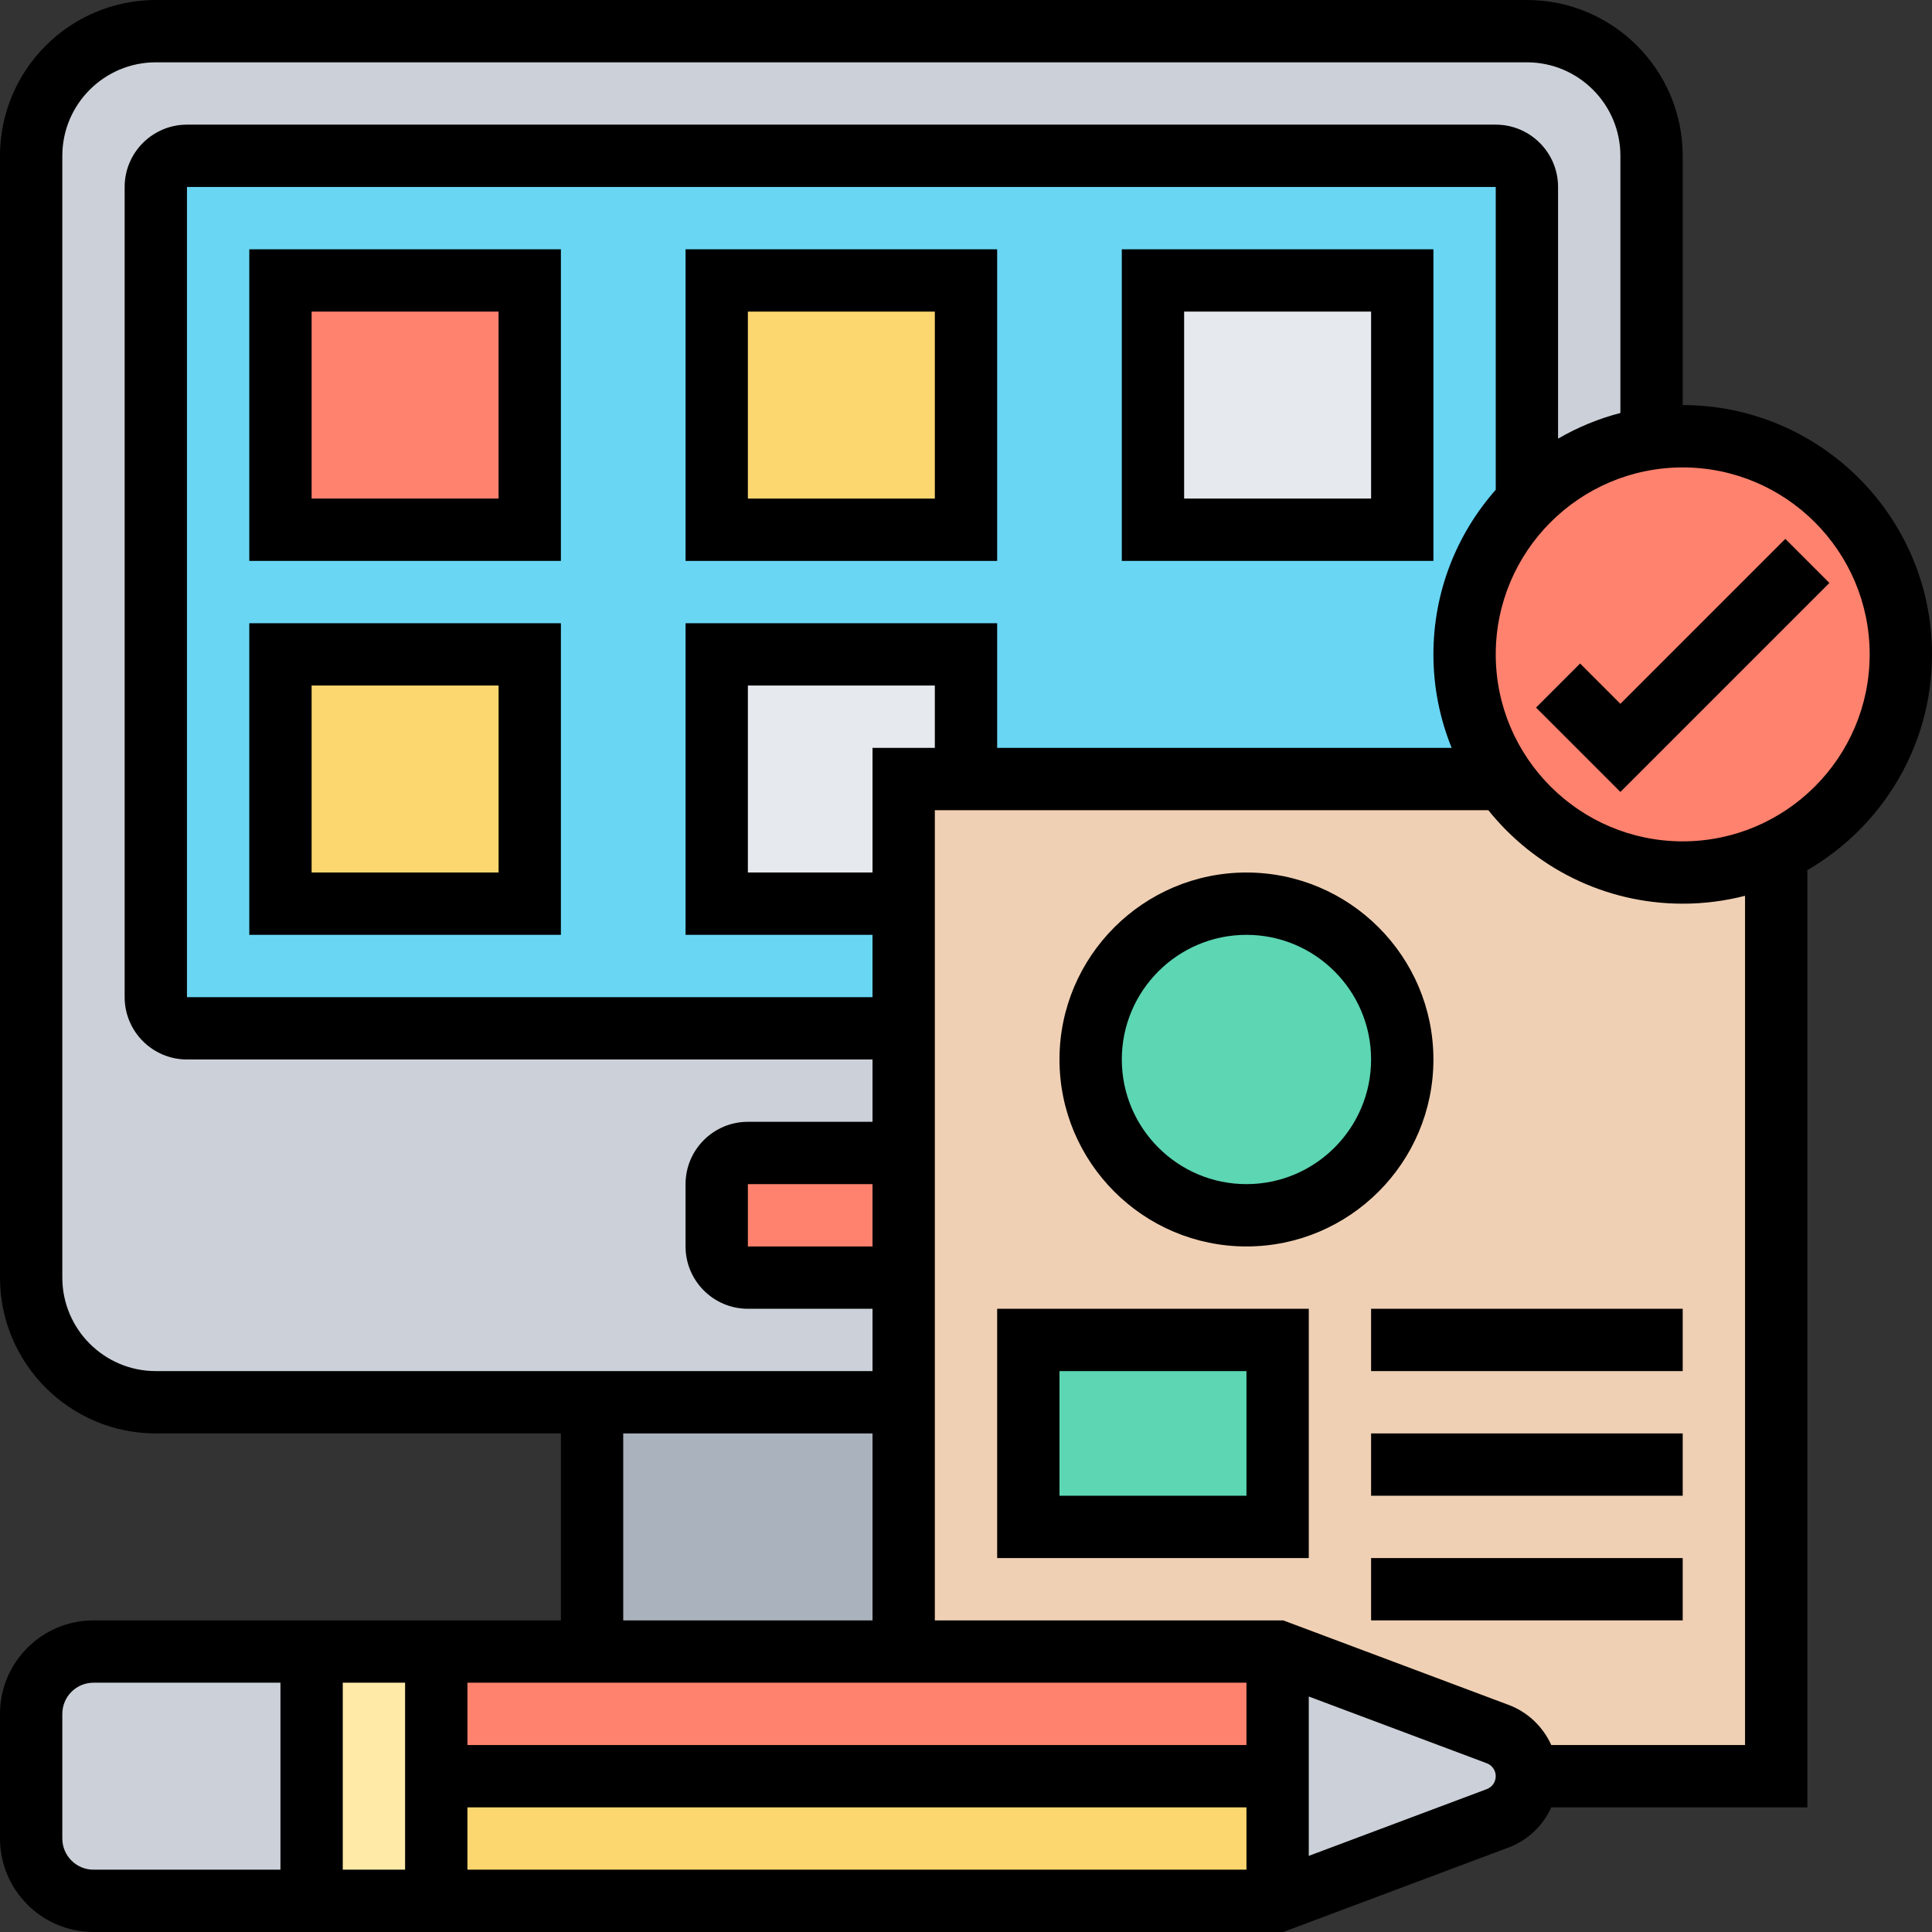
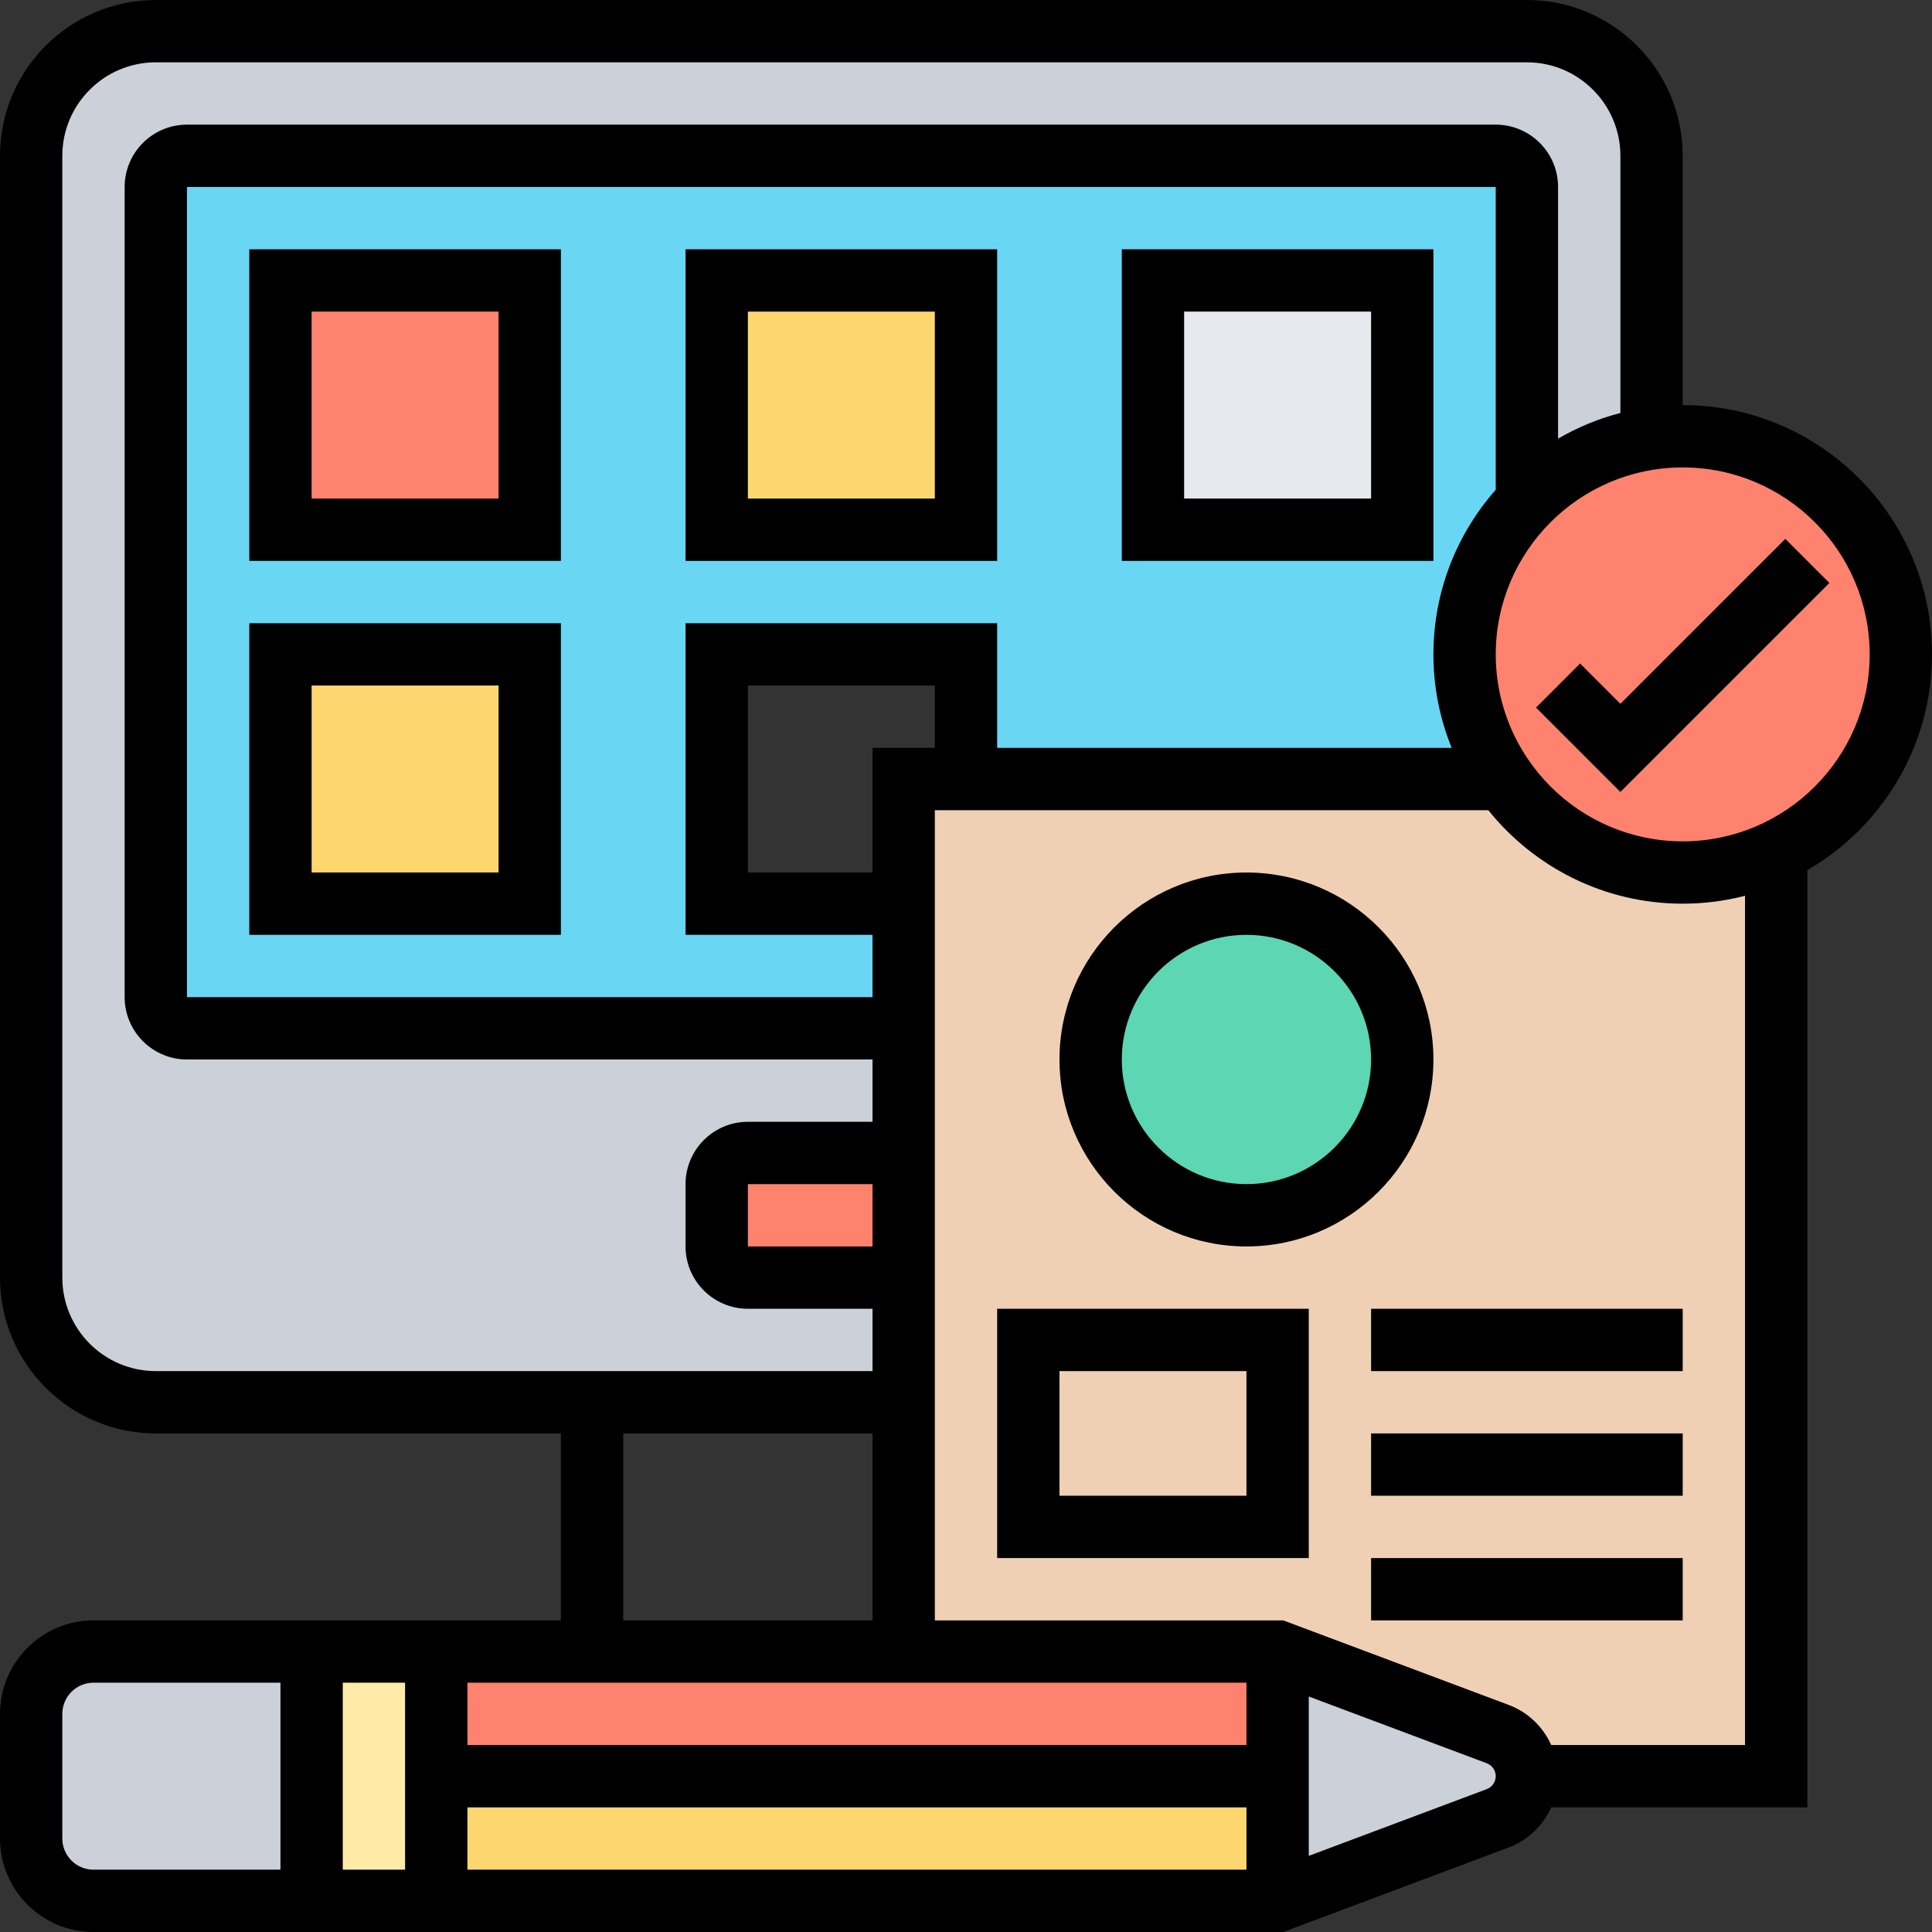
<svg xmlns="http://www.w3.org/2000/svg" height="496.0" preserveAspectRatio="xMidYMid meet" version="1.0" viewBox="0.0 0.0 496.0 496.0" width="496.0" zoomAndPan="magnify">
  <rect x="0.0" y="0.0" width="496.0" height="496.0" fill="#333333" stroke="none" />
  <g>
    <g>
      <g id="change1_1">
-         <path d="M152 360H232V424H152z" fill="#aab2bd" />
-       </g>
+         </g>
      <g id="change2_1">
        <path d="M424,40v72.57c-12.46,1.78-23.6,7.66-32,16.24V48c0-4.42-3.58-8-8-8H48c-4.42,0-8,3.58-8,8v208 c0,4.42,3.58,8,8,8h184v32h-40c-4.42,0-8,3.58-8,8v16c0,4.42,3.58,8,8,8h40v32h-80H40c-17.67,0-32-14.33-32-32V40 C8,22.33,22.33,8,40,8h352C409.67,8,424,22.33,424,40z" fill="#ccd1d9" />
      </g>
      <g id="change3_1">
        <path d="M392,48v80.81c-9.9,10.1-16,23.94-16,39.19c0,11.9,3.71,22.93,10.04,32H248v-32h-64v64h48v32H48 c-4.42,0-8-3.58-8-8V48c0-4.42,3.58-8,8-8h336C388.42,40,392,43.58,392,48z" fill="#69d6f4" />
      </g>
      <g id="change4_1">
        <path d="M296 72H360V136H296z" fill="#e6e9ed" />
      </g>
      <g id="change4_2">
-         <path d="M248 168L248 200 232 200 232 232 184 232 184 168z" fill="#e6e9ed" />
-       </g>
+         </g>
      <g id="change5_1">
        <path d="M72 72H136V136H72z" fill="#ff826e" />
      </g>
      <g id="change6_2">
        <path d="M184 72H248V136H184z" fill="#fcd770" />
      </g>
      <g id="change6_1">
        <path d="M72 168H136V232H72z" fill="#fcd770" />
      </g>
      <g id="change5_3">
        <path d="M232,296v32h-40c-4.42,0-8-3.58-8-8v-16c0-4.42,3.58-8,8-8H232z" fill="#ff826e" />
      </g>
      <g id="change7_1">
        <path d="M456,218.61V456h-64c0-2.4-0.74-4.68-2.05-6.58c-1.31-1.88-3.19-3.38-5.44-4.23L328,424h-96v-64 v-32v-32v-32v-32v-32h16h138.04c10.12,14.51,26.93,24,45.96,24C440.59,224,448.72,222.07,456,218.61z" fill="#f0d0b4" />
      </g>
      <g id="change8_1">
        <circle cx="320" cy="272" fill="#5cd6b3" r="40" />
      </g>
      <g id="change8_2">
-         <path d="M264 344H328V392H264z" fill="#5cd6b3" />
-       </g>
+         </g>
      <g id="change9_1">
        <path d="M112 456L112 488 80 488 80 424 112 424z" fill="#ffeaa7" />
      </g>
      <g id="change2_2">
        <path d="M80,424v64H24c-8.84,0-16-7.16-16-16v-32c0-8.84,7.16-16,16-16H80z" fill="#ccd1d9" />
      </g>
      <g id="change2_3">
        <path d="M389.95,449.42c1.31,1.9,2.05,4.18,2.05,6.58c0,4.81-2.98,9.12-7.49,10.81L328,488v-32v-32 l56.51,21.19C386.76,446.04,388.64,447.54,389.95,449.42z" fill="#ccd1d9" />
      </g>
      <g id="change5_2">
        <path d="M328 424L328 456 112 456 112 424 152 424 232 424z" fill="#ff826e" />
      </g>
      <g id="change6_3">
        <path d="M112 456H328V488H112z" fill="#fcd770" />
      </g>
      <g id="change5_4">
        <path d="M432,112c30.93,0,56,25.07,56,56c0,22.34-13.08,41.62-32,50.61c-7.28,3.46-15.41,5.39-24,5.39 c-19.03,0-35.84-9.49-45.96-24c-6.33-9.07-10.04-20.1-10.04-32c0-15.25,6.1-29.09,16-39.19c8.4-8.58,19.54-14.46,32-16.24 C426.61,112.19,429.28,112,432,112z" fill="#ff826e" />
      </g>
    </g>
    <g id="change10_1">
      <path d="M320,320c26.467,0,48-21.533,48-48s-21.533-48-48-48s-48,21.533-48,48S293.533,320,320,320z M320,240 c17.645,0,32,14.355,32,32s-14.355,32-32,32s-32-14.355-32-32S302.355,240,320,240z" />
      <path d="M496,168c0-35.29-28.71-64-64-64V40c0-22.056-17.944-40-40-40H40C17.944,0,0,17.944,0,40v288c0,22.056,17.944,40,40,40 h104v48H24c-13.234,0-24,10.766-24,24v32c0,13.234,10.766,24,24,24h305.451l57.868-21.7c4.953-1.858,8.833-5.644,10.938-10.3H464 V223.39C483.11,212.306,496,191.636,496,168z M16,328V40c0-13.234,10.766-24,24-24h352c13.234,0,24,10.766,24,24v66.025 c-5.678,1.467-11.044,3.71-16,6.585V48c0-8.822-7.178-16-16-16H48c-8.822,0-16,7.178-16,16v208c0,8.822,7.178,16,16,16h176v16h-32 c-8.822,0-16,7.178-16,16v16c0,8.822,7.178,16,16,16h32v16H40C26.766,352,16,341.234,16,328z M104,480H88v-48h16V480z M120,464 h200v16H120V464z M320,448H120v-16h200V448z M224,320h-32v-16h32V320z M224,192v32h-32v-48h48v16H224z M176,160v80h48v16H48V48 h336v77.736c-9.947,11.283-16,26.076-16,42.264c0,8.485,1.674,16.583,4.687,24H256v-32H176z M160,368h64v48h-64V368z M16,472v-32 c0-4.411,3.589-8,8-8h48v48H24C19.589,480,16,476.411,16,472z M381.7,459.318L336,476.456v-40.912l45.7,17.138 c1.376,0.516,2.3,1.849,2.3,3.318S383.076,458.803,381.7,459.318z M448,448h-49.744c-2.105-4.656-5.984-8.442-10.938-10.3 L329.451,416H240V208h142.093c11.74,14.618,29.744,24,49.907,24c5.523,0,10.884-0.704,16-2.025V448z M432,216 c-26.467,0-48-21.533-48-48s21.533-48,48-48s48,21.533,48,48S458.467,216,432,216z" />
      <path d="M256,400h80v-64h-80V400z M272,352h48v32h-48V352z" />
      <path d="M458.343 138.343L416 180.686 405.657 170.343 394.343 181.657 416 203.314 469.657 149.657z" />
      <path d="M352 336H432V352H352z" />
      <path d="M352 368H432V384H352z" />
      <path d="M352 400H432V416H352z" />
      <path d="M64,144h80V64H64V144z M80,80h48v48H80V80z" />
      <path d="M64,240h80v-80H64V240z M80,176h48v48H80V176z" />
      <path d="M256,64h-80v80h80V64z M240,128h-48V80h48V128z" />
      <path d="M368,64h-80v80h80V64z M352,128h-48V80h48V128z" />
    </g>
  </g>
</svg>